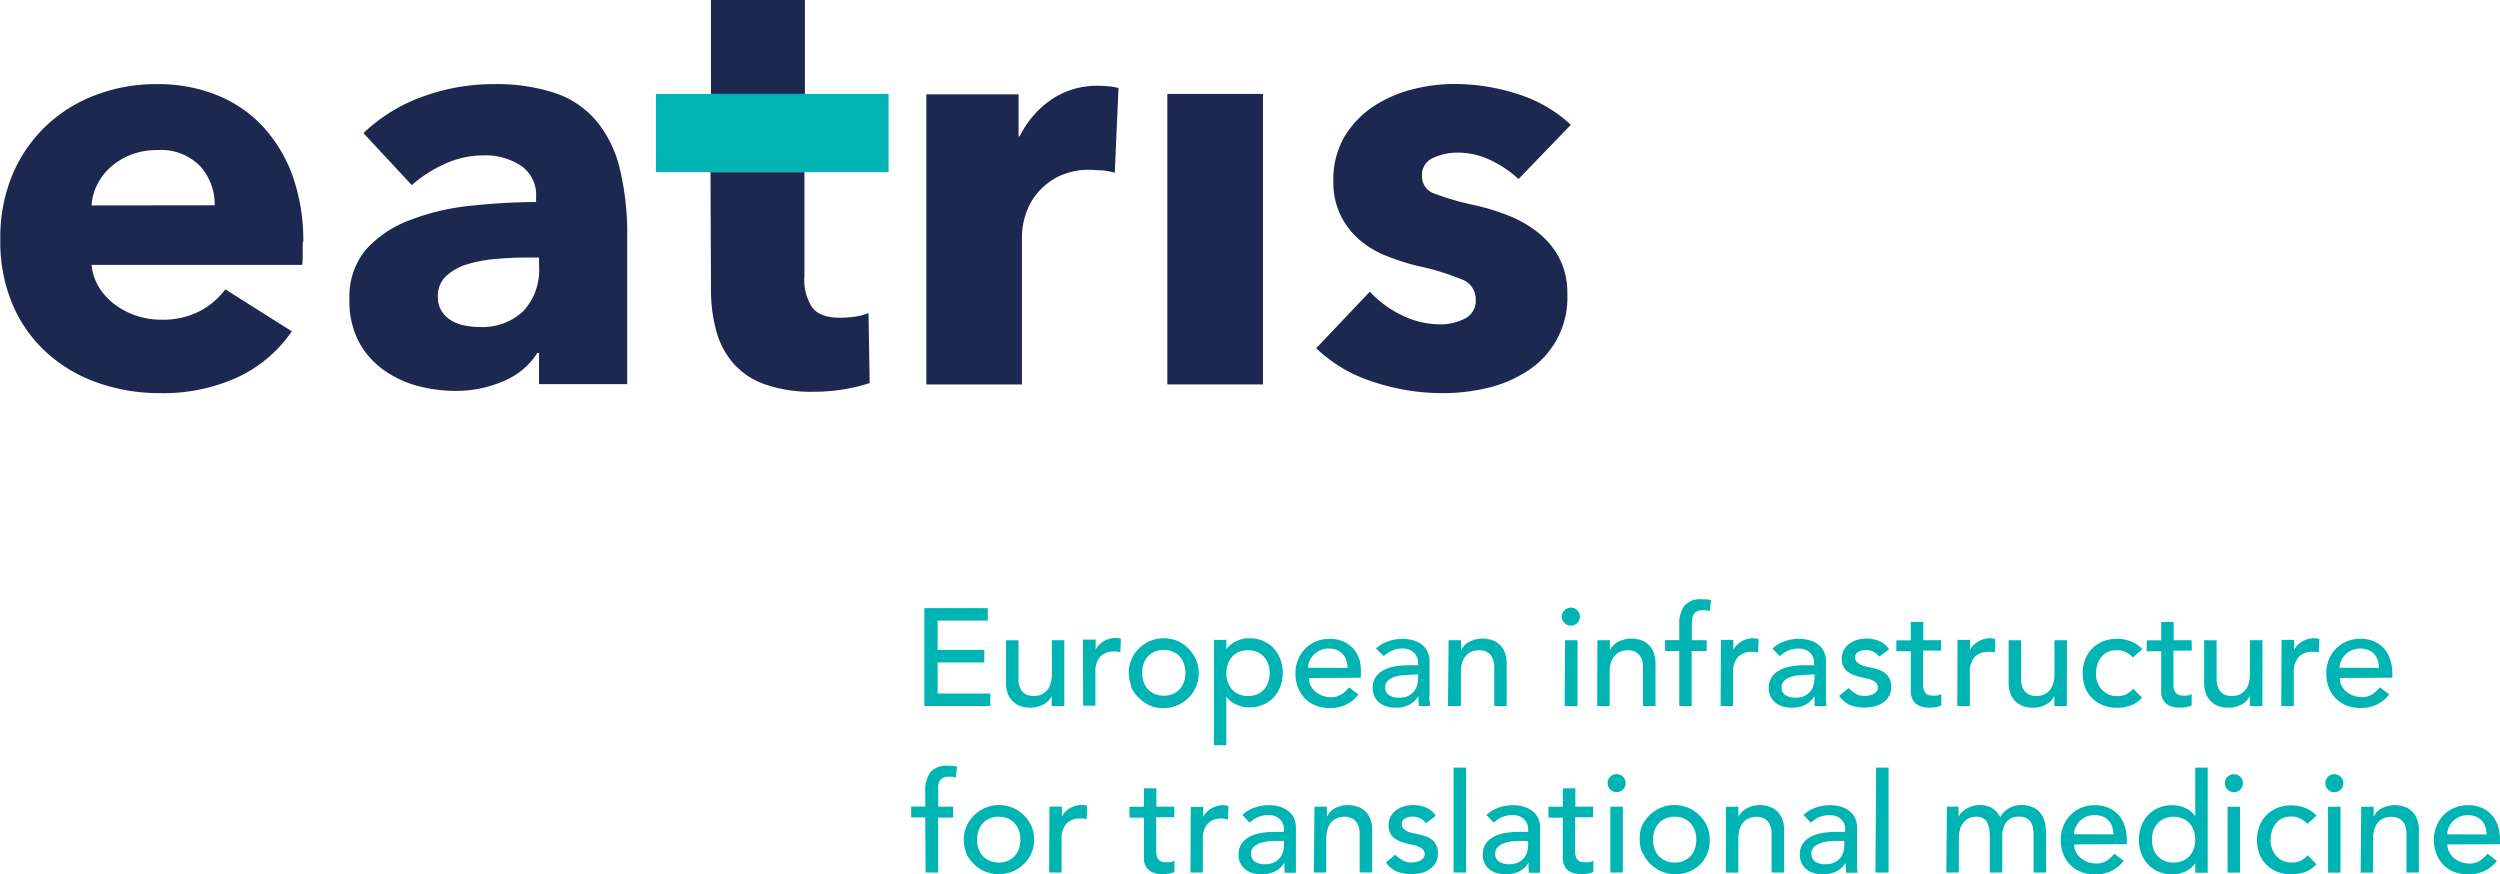
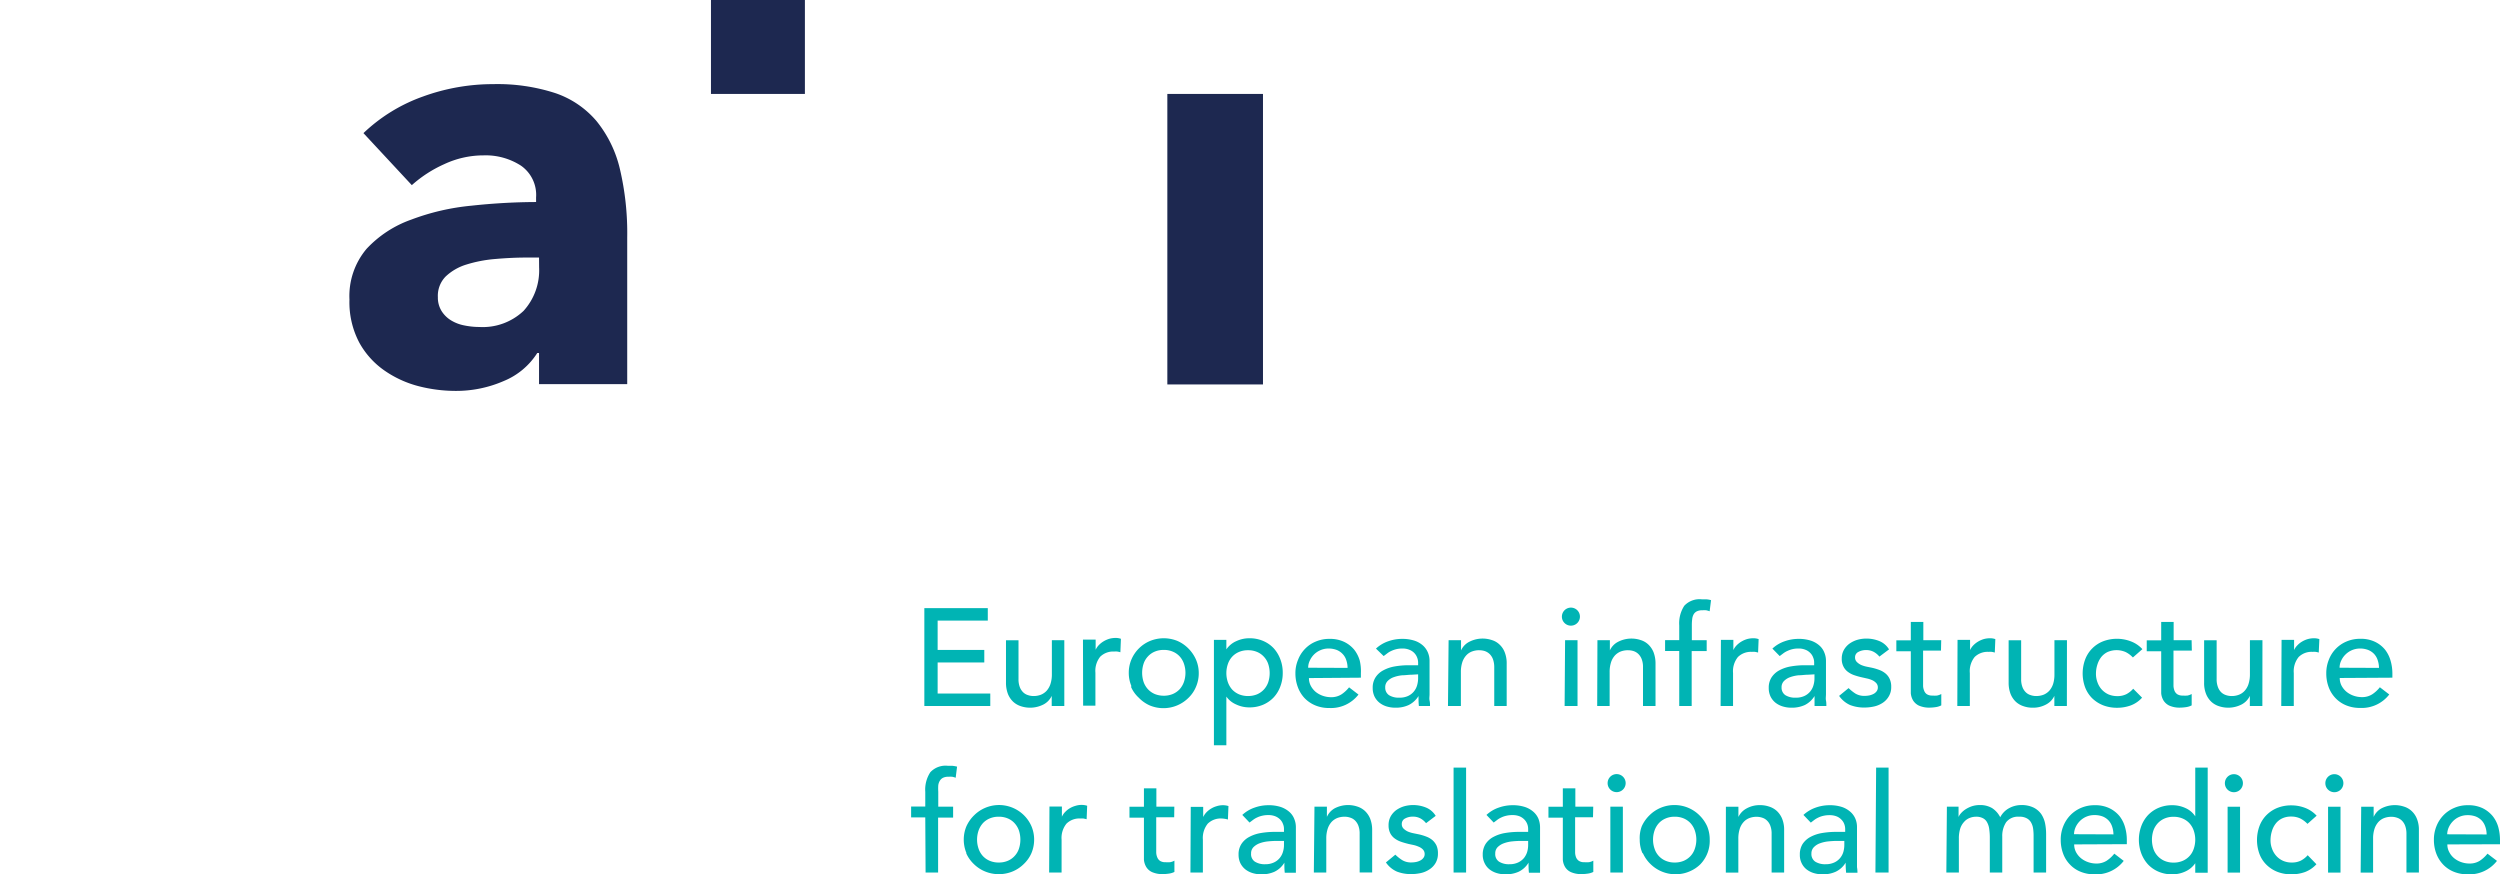
<svg xmlns="http://www.w3.org/2000/svg" viewBox="0 0 321.5 112.43">
  <defs>
    <style>.cls-1{fill:#1d2850;}.cls-2{fill:#00b4b4;}</style>
  </defs>
  <g id="Layer_1" data-name="Layer 1">
    <rect class="cls-1" x="91.43" width="12.08" height="12.08" />
-     <path class="cls-1" d="M106.58,64.56a6.42,6.42,0,0,0,1,4q1,1.32,3.63,1.32a13.12,13.12,0,0,0,1.92-.15,6.64,6.64,0,0,0,1.69-.45l.15,9a21.21,21.21,0,0,1-3.23.79,23.33,23.33,0,0,1-3.9.33,18.27,18.27,0,0,1-6.3-.94,9.65,9.65,0,0,1-4.09-2.7,10.62,10.62,0,0,1-2.22-4.22,20.39,20.39,0,0,1-.67-5.45L94.5,51.16h12.08Z" transform="translate(-3.13 -29.02)" />
-     <path class="cls-1" d="M30.74,55.42a7.39,7.39,0,0,0-1.84-5,7,7,0,0,0-5.52-2.1,9.22,9.22,0,0,0-3.3.56,8.43,8.43,0,0,0-2.62,1.54,7.55,7.55,0,0,0-1.8,2.29,6.64,6.64,0,0,0-.75,2.73Zm11.32,4.73v1.5A13,13,0,0,1,42,63.08H14.91a6.58,6.58,0,0,0,.93,2.85,8.19,8.19,0,0,0,2,2.21,9.65,9.65,0,0,0,2.77,1.46,9.84,9.84,0,0,0,3.19.53,10.29,10.29,0,0,0,5-1.09,9.67,9.67,0,0,0,3.31-2.81l8.55,5.4a17.38,17.38,0,0,1-6.94,5.89,23.08,23.08,0,0,1-10,2.06,24,24,0,0,1-7.95-1.31,19.26,19.26,0,0,1-6.56-3.83,17.69,17.69,0,0,1-4.43-6.19,20.64,20.64,0,0,1-1.61-8.4A21,21,0,0,1,4.7,51.56,18.65,18.65,0,0,1,9,45.26a19,19,0,0,1,6.38-4,21.8,21.8,0,0,1,8-1.42,20.05,20.05,0,0,1,7.58,1.39,16.4,16.4,0,0,1,5.92,4,18.65,18.65,0,0,1,3.87,6.38,24.65,24.65,0,0,1,1.38,8.55" transform="translate(-3.13 -29.02)" />
    <path class="cls-1" d="M72.45,62.14H70.87c-1.35,0-2.71.07-4.09.19a17.07,17.07,0,0,0-3.67.71,6.74,6.74,0,0,0-2.67,1.54,3.53,3.53,0,0,0-1,2.66,3.27,3.27,0,0,0,.49,1.8,3.74,3.74,0,0,0,1.24,1.2,5.12,5.12,0,0,0,1.72.64,9.67,9.67,0,0,0,1.88.19A7.63,7.63,0,0,0,70.46,69a7.75,7.75,0,0,0,2-5.59Zm-22.58-16a21.49,21.49,0,0,1,7.69-4.72,26.31,26.31,0,0,1,9-1.58,24.09,24.09,0,0,1,8,1.16,12,12,0,0,1,5.29,3.6,15.33,15.33,0,0,1,3,6.16,36,36,0,0,1,.94,8.81V78.42H72.45v-4h-.23a9.27,9.27,0,0,1-4.31,3.6,15.33,15.33,0,0,1-6.26,1.27,19.16,19.16,0,0,1-4.66-.6,13.68,13.68,0,0,1-4.39-2,10.6,10.6,0,0,1-3.26-3.6,11.11,11.11,0,0,1-1.27-5.55,9.41,9.41,0,0,1,2.21-6.53A14.44,14.44,0,0,1,56,57.27a29.8,29.8,0,0,1,7.77-1.8A79.5,79.5,0,0,1,72.07,55v-.59a4.58,4.58,0,0,0-1.95-4.09A8.37,8.37,0,0,0,65.32,49a11.93,11.93,0,0,0-5.06,1.13,16.12,16.12,0,0,0-4.17,2.7Z" transform="translate(-3.13 -29.02)" />
-     <path class="cls-1" d="M146.49,51.23a9.46,9.46,0,0,0-1.61-.3c-.52,0-1-.07-1.54-.07a8.89,8.89,0,0,0-4.16.89,8.46,8.46,0,0,0-2.7,2.17A8.12,8.12,0,0,0,135,56.69a9.28,9.28,0,0,0-.45,2.62V78.46H122.26V41.15h11.86v5.4h.15a12.14,12.14,0,0,1,4-4.68,10.41,10.41,0,0,1,6.07-1.82,14.17,14.17,0,0,1,1.47.08,5.71,5.71,0,0,1,1.16.22Z" transform="translate(-3.13 -29.02)" />
    <rect class="cls-1" x="150.12" y="12.08" width="12.3" height="37.36" />
-     <path class="cls-1" d="M198.41,52.05a13.73,13.73,0,0,0-3.53-2.4,9.72,9.72,0,0,0-4.27-1,7.51,7.51,0,0,0-3.19.68A2.35,2.35,0,0,0,186,51.67a2.31,2.31,0,0,0,1.61,2.25,34.92,34.92,0,0,0,5.21,1.5A28,28,0,0,1,197,56.7a14.82,14.82,0,0,1,3.87,2.18,10.41,10.41,0,0,1,2.77,3.3,9.68,9.68,0,0,1,1.05,4.65,11.17,11.17,0,0,1-5.14,9.9,16,16,0,0,1-5.14,2.18,24.65,24.65,0,0,1-5.7.67,28.26,28.26,0,0,1-9-1.46,18.76,18.76,0,0,1-7.32-4.32l6.9-7.27a13.7,13.7,0,0,0,4.06,3,11.22,11.22,0,0,0,5.1,1.2,6.77,6.77,0,0,0,3-.71,2.56,2.56,0,0,0,1.46-2.52,2.69,2.69,0,0,0-1.8-2.55,32.31,32.31,0,0,0-5.62-1.72A28.76,28.76,0,0,1,181.6,62a12.28,12.28,0,0,1-3.48-2,10,10,0,0,1-2.52-3.15,9.64,9.64,0,0,1-1-4.5,10.91,10.91,0,0,1,1.42-5.74,12.16,12.16,0,0,1,3.68-3.87,16.41,16.41,0,0,1,5-2.21,21.73,21.73,0,0,1,5.44-.71,26.36,26.36,0,0,1,8.21,1.31,17.78,17.78,0,0,1,6.79,3.94Z" transform="translate(-3.13 -29.02)" />
-     <rect class="cls-2" x="84.35" y="12.08" width="29.92" height="10.06" />
    <path class="cls-2" d="M317.84,136.31a2.32,2.32,0,0,1,.19-.87,2.74,2.74,0,0,1,.53-.79,2.52,2.52,0,0,1,.83-.58,2.58,2.58,0,0,1,1.08-.22,2.87,2.87,0,0,1,1.06.18,2.19,2.19,0,0,1,.76.52,2.16,2.16,0,0,1,.45.78,3,3,0,0,1,.17,1Zm6.79,1.28V137a6.31,6.31,0,0,0-.22-1.61,4,4,0,0,0-.73-1.43,3.92,3.92,0,0,0-1.27-1,4.25,4.25,0,0,0-1.91-.39,4.32,4.32,0,0,0-1.74.34,4.22,4.22,0,0,0-1.39.94,4.33,4.33,0,0,0-.91,1.41,4.6,4.6,0,0,0-.33,1.76,5,5,0,0,0,.3,1.75,4.19,4.19,0,0,0,.87,1.41,3.9,3.9,0,0,0,1.37.94,4.65,4.65,0,0,0,1.82.34,4.5,4.5,0,0,0,3.75-1.73l-1.22-.93a4.17,4.17,0,0,1-1,.92,2.38,2.38,0,0,1-1.3.35,3.21,3.21,0,0,1-1.07-.18,3,3,0,0,1-.91-.5,2.41,2.41,0,0,1-.63-.78,2,2,0,0,1-.25-1Zm-17.92,3.65h1.6v-4.36a4,4,0,0,1,.18-1.27,2.5,2.5,0,0,1,.5-.88,1.93,1.93,0,0,1,.75-.51,2.6,2.6,0,0,1,.93-.16,2.18,2.18,0,0,1,.72.12,1.58,1.58,0,0,1,.62.37,1.85,1.85,0,0,1,.43.68,3,3,0,0,1,.16,1v5h1.6v-5.45a3.76,3.76,0,0,0-.25-1.45,2.71,2.71,0,0,0-.67-1,2.55,2.55,0,0,0-1-.58,3.74,3.74,0,0,0-2.9.23,2.36,2.36,0,0,0-1,1.1h0v-1.31h-1.6Zm-4.19-10.67a1.16,1.16,0,1,0-.35-.83,1.14,1.14,0,0,0,.35.83m0,10.67h1.6v-8.47h-1.6Zm-1.47-7.32a3.91,3.91,0,0,0-1.47-1,4.89,4.89,0,0,0-1.78-.33,4.78,4.78,0,0,0-1.81.33,4.17,4.17,0,0,0-1.39.92,4,4,0,0,0-.9,1.41,5.22,5.22,0,0,0,0,3.6,3.86,3.86,0,0,0,.91,1.39,4.16,4.16,0,0,0,1.4.9,4.91,4.91,0,0,0,1.79.32,5.12,5.12,0,0,0,1.76-.3,3.78,3.78,0,0,0,1.46-1L299.9,139a3.06,3.06,0,0,1-.89.7,2.58,2.58,0,0,1-1.16.24,2.67,2.67,0,0,1-1.12-.22,2.56,2.56,0,0,1-.86-.62,2.75,2.75,0,0,1-.55-.92,3,3,0,0,1-.2-1.11,3.93,3.93,0,0,1,.17-1.14,2.93,2.93,0,0,1,.5-1,2.3,2.3,0,0,1,.82-.66,2.6,2.6,0,0,1,1.15-.24,2.66,2.66,0,0,1,1.17.24,3.33,3.33,0,0,1,.94.7Zm-11.45-3.35a1.16,1.16,0,1,0-.35-.83,1.14,1.14,0,0,0,.35.83m0,10.67h1.6v-8.47h-1.6Zm-8.11-1.51a2.58,2.58,0,0,1-.87-.61,2.54,2.54,0,0,1-.56-.93,3.79,3.79,0,0,1,0-2.37,2.72,2.72,0,0,1,.56-.93,2.58,2.58,0,0,1,.87-.61,2.89,2.89,0,0,1,1.16-.22,2.86,2.86,0,0,1,1.16.22,2.52,2.52,0,0,1,.88.61,2.7,2.7,0,0,1,.55.93,3.61,3.61,0,0,1,0,2.37,2.52,2.52,0,0,1-1.43,1.54,2.86,2.86,0,0,1-1.16.22,2.89,2.89,0,0,1-1.16-.22m5.55-12h-1.6V134h0a2.91,2.91,0,0,0-1.23-1.05,4,4,0,0,0-1.71-.38,4.42,4.42,0,0,0-1.78.34,4.09,4.09,0,0,0-1.36.94,4.21,4.21,0,0,0-.86,1.41,5.12,5.12,0,0,0,0,3.51,4.42,4.42,0,0,0,.86,1.41,4,4,0,0,0,1.36.94,4.42,4.42,0,0,0,1.78.34,4,4,0,0,0,1.67-.37,3.09,3.09,0,0,0,1.27-1.06h0v1.22h1.6Zm-17.19,8.57a2.32,2.32,0,0,1,.19-.87,2.74,2.74,0,0,1,.53-.79,2.6,2.6,0,0,1,1.91-.8,2.87,2.87,0,0,1,1.06.18,2.19,2.19,0,0,1,.76.52,2.16,2.16,0,0,1,.45.78,3.35,3.35,0,0,1,.17,1Zm6.79,1.28V137a5.91,5.91,0,0,0-.23-1.61,4.1,4.1,0,0,0-.72-1.43,3.85,3.85,0,0,0-1.28-1,4.18,4.18,0,0,0-1.9-.39,4.4,4.4,0,0,0-1.75.34,4.28,4.28,0,0,0-1.38.94,4.33,4.33,0,0,0-.91,1.41,4.6,4.6,0,0,0-.33,1.76,5,5,0,0,0,.3,1.75,3.9,3.9,0,0,0,.87,1.41,3.81,3.81,0,0,0,1.37.94,4.61,4.61,0,0,0,1.82.34,4.47,4.47,0,0,0,3.74-1.73l-1.21-.93a4.17,4.17,0,0,1-1,.92,2.41,2.41,0,0,1-1.3.35,3.21,3.21,0,0,1-1.07-.18,3,3,0,0,1-.91-.5,2.58,2.58,0,0,1-.64-.78,2.12,2.12,0,0,1-.24-1Zm-23.21,3.65h1.61v-4.4a4.22,4.22,0,0,1,.17-1.24,2.31,2.31,0,0,1,.49-.86,1.83,1.83,0,0,1,.7-.51,2.2,2.2,0,0,1,.83-.17,1.82,1.82,0,0,1,.94.21,1.27,1.27,0,0,1,.53.57,2.41,2.41,0,0,1,.25.86,7.59,7.59,0,0,1,.07,1.11v4.43h1.6v-4.63a3.17,3.17,0,0,1,.5-1.84,1.91,1.91,0,0,1,1.66-.71,1.86,1.86,0,0,1,1,.21,1.36,1.36,0,0,1,.55.54,2.16,2.16,0,0,1,.26.79,6.77,6.77,0,0,1,.06.92v4.72h1.61v-4.93a6.88,6.88,0,0,0-.13-1.38,3.37,3.37,0,0,0-.49-1.2,2.67,2.67,0,0,0-1-.85,3.53,3.53,0,0,0-1.6-.32,3.27,3.27,0,0,0-1.52.39,2.75,2.75,0,0,0-1.16,1.18,3,3,0,0,0-1.05-1.18,3,3,0,0,0-1.59-.39,3.21,3.21,0,0,0-1.05.17,3.7,3.7,0,0,0-.82.41,2.86,2.86,0,0,0-.57.51,1.49,1.49,0,0,0-.28.45h0v-1.33h-1.5Zm-9.12,0H246v-13.5h-1.6Zm-4-4.07v.53a3.26,3.26,0,0,1-.12.87,2.21,2.21,0,0,1-.41.79,2.1,2.1,0,0,1-.75.58,2.59,2.59,0,0,1-1.13.23,2.38,2.38,0,0,1-1.33-.33,1.17,1.17,0,0,1-.49-1.05,1.12,1.12,0,0,1,.32-.82,2.07,2.07,0,0,1,.8-.5,4.47,4.47,0,0,1,1.09-.24q.6-.06,1.17-.06ZM236,134.81l.44-.34a3,3,0,0,1,.52-.31,2.92,2.92,0,0,1,.63-.22,3.37,3.37,0,0,1,.82-.09,2.4,2.4,0,0,1,.89.15,1.72,1.72,0,0,1,.62.41,1.58,1.58,0,0,1,.38.58,1.81,1.81,0,0,1,.12.64V136h-1.17a10.48,10.48,0,0,0-1.82.15,4.87,4.87,0,0,0-1.48.5,2.81,2.81,0,0,0-1,.9,2.49,2.49,0,0,0-.36,1.38,2.36,2.36,0,0,0,.23,1.09,2.24,2.24,0,0,0,.63.8,2.88,2.88,0,0,0,.94.48,3.79,3.79,0,0,0,1.12.16,3.94,3.94,0,0,0,1.7-.34,3,3,0,0,0,1.27-1.16h0q0,.65.06,1.29H242q0-.35-.06-.72c0-.25,0-.52,0-.82v-4.32a2.74,2.74,0,0,0-.2-1.06,2.44,2.44,0,0,0-.64-.9,3.19,3.19,0,0,0-1.09-.63,5.05,5.05,0,0,0-1.6-.23,5.35,5.35,0,0,0-1.79.31,4.57,4.57,0,0,0-1.57.94Zm-10.93,6.43h1.61v-4.36a4,4,0,0,1,.18-1.27,2.36,2.36,0,0,1,.5-.88,1.93,1.93,0,0,1,.75-.51,2.51,2.51,0,0,1,.92-.16,2.24,2.24,0,0,1,.73.12,1.48,1.48,0,0,1,.61.37,1.73,1.73,0,0,1,.43.68,2.78,2.78,0,0,1,.16,1v5h1.61v-5.45a3.76,3.76,0,0,0-.25-1.45,2.83,2.83,0,0,0-.67-1,2.63,2.63,0,0,0-1-.58,3.59,3.59,0,0,0-1.17-.19,3.46,3.46,0,0,0-1.73.42,2.44,2.44,0,0,0-1.06,1.1h0v-1.31h-1.61Zm-10.66-2.49a4.44,4.44,0,0,0,1,1.41,4.5,4.5,0,0,0,1.43.94,4.54,4.54,0,0,0,1.77.35,4.46,4.46,0,0,0,1.76-.35,4.39,4.39,0,0,0,1.43-.94A4.33,4.33,0,0,0,223,137a4.39,4.39,0,0,0-.34-1.74,4.7,4.7,0,0,0-1-1.41,4.53,4.53,0,0,0-3.19-1.3,4.53,4.53,0,0,0-3.2,1.3,4.67,4.67,0,0,0-1,1.41A4.23,4.23,0,0,0,214,137a4.3,4.3,0,0,0,.35,1.74m1.56-2.93a2.7,2.7,0,0,1,.55-.93,2.52,2.52,0,0,1,.88-.61,2.86,2.86,0,0,1,1.16-.22,2.92,2.92,0,0,1,1.16.22,2.58,2.58,0,0,1,.87.61,2.7,2.7,0,0,1,.55.93,3.61,3.61,0,0,1,0,2.37,2.52,2.52,0,0,1-.55.93,2.58,2.58,0,0,1-.87.61,2.92,2.92,0,0,1-1.16.22,2.86,2.86,0,0,1-1.16-.22,2.52,2.52,0,0,1-1.43-1.54,3.61,3.61,0,0,1,0-2.37m-5.69-5.25a1.16,1.16,0,1,0-.35-.83,1.14,1.14,0,0,0,.35.83m0,10.67h1.61v-8.47h-1.61Zm-2.2-8.47h-2.3V130.4h-1.61v2.37h-1.85v1.4h1.85v4.41c0,.34,0,.68,0,1a2.16,2.16,0,0,0,.28.92,1.7,1.7,0,0,0,.75.67,3.28,3.28,0,0,0,1.44.26,5.9,5.9,0,0,0,.71-.06,2.24,2.24,0,0,0,.74-.22V139.7a1.7,1.7,0,0,1-.56.2,4,4,0,0,1-.59,0,1.22,1.22,0,0,1-.7-.17,1,1,0,0,1-.36-.44,1.81,1.81,0,0,1-.13-.63c0-.23,0-.47,0-.7v-3.84h2.3Zm-8.37,4.4v.53a3.26,3.26,0,0,1-.12.87,2.38,2.38,0,0,1-.41.79,2.19,2.19,0,0,1-.75.58,2.59,2.59,0,0,1-1.13.23,2.36,2.36,0,0,1-1.33-.33,1.15,1.15,0,0,1-.49-1.05,1.12,1.12,0,0,1,.31-.82,2.19,2.19,0,0,1,.81-.5,4.39,4.39,0,0,1,1.08-.24q.6-.06,1.17-.06Zm-4.43-2.36.45-.34a2.65,2.65,0,0,1,.52-.31,2.92,2.92,0,0,1,.63-.22,3.23,3.23,0,0,1,.81-.09,2.42,2.42,0,0,1,.9.15,1.81,1.81,0,0,1,.62.41,1.72,1.72,0,0,1,.38.58,1.81,1.81,0,0,1,.12.64V136h-1.18a10.44,10.44,0,0,0-1.81.15,4.87,4.87,0,0,0-1.48.5,2.73,2.73,0,0,0-1,.9,2.49,2.49,0,0,0-.37,1.38,2.37,2.37,0,0,0,.24,1.09,2.24,2.24,0,0,0,.63.8,2.88,2.88,0,0,0,.94.48,3.75,3.75,0,0,0,1.12.16,4,4,0,0,0,1.7-.34,3,3,0,0,0,1.26-1.16h0c0,.43,0,.86.05,1.29h1.43c0-.23,0-.47,0-.72s0-.52,0-.82v-4.32a2.93,2.93,0,0,0-.2-1.06,2.44,2.44,0,0,0-.64-.9,3.15,3.15,0,0,0-1.1-.63,5,5,0,0,0-1.59-.23,5.35,5.35,0,0,0-1.79.31,4.39,4.39,0,0,0-1.57.94Zm-5.16,6.43h1.61v-13.5h-1.61Zm-2.3-7.29a2.6,2.6,0,0,0-1.25-1.07,4.36,4.36,0,0,0-1.64-.32,4.29,4.29,0,0,0-1.17.16,3.54,3.54,0,0,0-1,.48,2.62,2.62,0,0,0-.73.82,2.33,2.33,0,0,0-.27,1.15,2.19,2.19,0,0,0,.21,1,1.89,1.89,0,0,0,.57.68,3,3,0,0,0,.82.43c.31.11.64.2,1,.29l.62.13a3.65,3.65,0,0,1,.66.22,1.55,1.55,0,0,1,.54.36.82.82,0,0,1,.22.59.75.75,0,0,1-.15.47,1.17,1.17,0,0,1-.39.34,2,2,0,0,1-.56.2,3.23,3.23,0,0,1-.61.06,2.18,2.18,0,0,1-1.18-.3,5.41,5.41,0,0,1-.88-.7l-1.21,1a3.33,3.33,0,0,0,1.42,1.18,5,5,0,0,0,1.85.32,5.82,5.82,0,0,0,1.24-.14,3.25,3.25,0,0,0,1.09-.47,2.42,2.42,0,0,0,.79-.83,2.35,2.35,0,0,0,.3-1.22,2.48,2.48,0,0,0-.18-1,2.24,2.24,0,0,0-.52-.7,2.65,2.65,0,0,0-.79-.46,6.49,6.49,0,0,0-1-.3l-.64-.13a3.91,3.91,0,0,1-.71-.21,1.9,1.9,0,0,1-.57-.38.78.78,0,0,1-.24-.6.77.77,0,0,1,.42-.71,2,2,0,0,1,1-.24,2,2,0,0,1,1,.24,2.4,2.4,0,0,1,.7.6Zm-15.67,7.29h1.6v-4.36a4,4,0,0,1,.18-1.27,2.5,2.5,0,0,1,.5-.88,2.09,2.09,0,0,1,.75-.51,2.6,2.6,0,0,1,.93-.16,2.18,2.18,0,0,1,.72.12,1.51,1.51,0,0,1,.62.37,1.85,1.85,0,0,1,.43.68,2.78,2.78,0,0,1,.16,1v5h1.61v-5.45a4,4,0,0,0-.25-1.45,2.83,2.83,0,0,0-.67-1,2.59,2.59,0,0,0-1-.58,3.74,3.74,0,0,0-2.9.23,2.36,2.36,0,0,0-1,1.1h0v-1.31h-1.6Zm-3.84-4.07v.53a2.91,2.91,0,0,1-.13.87,2.21,2.21,0,0,1-.41.79,2.1,2.1,0,0,1-.75.58,2.54,2.54,0,0,1-1.12.23,2.36,2.36,0,0,1-1.33-.33,1.15,1.15,0,0,1-.49-1.05,1.12,1.12,0,0,1,.31-.82,2.23,2.23,0,0,1,.8-.5,4.47,4.47,0,0,1,1.09-.24q.6-.06,1.17-.06Zm-4.43-2.36.45-.34a2.65,2.65,0,0,1,.52-.31,2.92,2.92,0,0,1,.63-.22,3.23,3.23,0,0,1,.81-.09,2.33,2.33,0,0,1,.89.15,1.86,1.86,0,0,1,.63.41,1.55,1.55,0,0,1,.37.58,1.63,1.63,0,0,1,.13.64V136h-1.18a10.36,10.36,0,0,0-1.81.15,4.77,4.77,0,0,0-1.48.5,2.73,2.73,0,0,0-1,.9,2.41,2.41,0,0,0-.37,1.38,2.5,2.5,0,0,0,.23,1.09,2.39,2.39,0,0,0,.64.8,2.88,2.88,0,0,0,.94.48,3.75,3.75,0,0,0,1.12.16,4,4,0,0,0,1.7-.34,3,3,0,0,0,1.26-1.16h0c0,.43,0,.86.05,1.29h1.43c0-.23,0-.47,0-.72s0-.52,0-.82v-4.32a2.75,2.75,0,0,0-.21-1.06,2.31,2.31,0,0,0-.63-.9,3.24,3.24,0,0,0-1.1-.63,5,5,0,0,0-1.6-.23,5.3,5.3,0,0,0-1.78.31,4.39,4.39,0,0,0-1.57.94Zm-7.6,6.43h1.6V137a2.92,2.92,0,0,1,.63-2.06,2.37,2.37,0,0,1,1.8-.66,3.37,3.37,0,0,1,.79.13l.07-1.73a2.31,2.31,0,0,0-.72-.11,2.64,2.64,0,0,0-.78.12,2.9,2.9,0,0,0-.72.31,3,3,0,0,0-.6.47,2.38,2.38,0,0,0-.43.62h0v-1.31h-1.6Zm-2.07-8.47h-2.31V130.4h-1.6v2.37h-1.86v1.4h1.86v4.41c0,.34,0,.68,0,1a2.16,2.16,0,0,0,.29.92,1.7,1.7,0,0,0,.75.67,3.28,3.28,0,0,0,1.44.26,5.77,5.77,0,0,0,.7-.06,2.24,2.24,0,0,0,.74-.22V139.7a1.73,1.73,0,0,1-.55.2,4.15,4.15,0,0,1-.59,0,1.26,1.26,0,0,1-.71-.17,1,1,0,0,1-.35-.44,1.82,1.82,0,0,1-.14-.63c0-.23,0-.47,0-.7v-3.84h2.31Zm-16.1,8.47h1.6V137a2.92,2.92,0,0,1,.63-2.06,2.34,2.34,0,0,1,1.8-.66,2.58,2.58,0,0,1,.39,0l.4.09.07-1.73a2.36,2.36,0,0,0-.72-.11,2.64,2.64,0,0,0-.78.12,3,3,0,0,0-.73.31,2.71,2.71,0,0,0-.59.47,2.16,2.16,0,0,0-.43.62h0v-1.31h-1.6Zm-10.67-2.49a4.44,4.44,0,0,0,1,1.41,4.5,4.5,0,0,0,1.43.94,4.65,4.65,0,0,0,3.54,0,4.45,4.45,0,0,0,1.42-.94,4.3,4.3,0,0,0,1-1.41,4.47,4.47,0,0,0,.35-1.74,4.4,4.4,0,0,0-.35-1.74,4.55,4.55,0,0,0-7.35-1.41,4.67,4.67,0,0,0-1,1.41,4.4,4.4,0,0,0-.35,1.74,4.47,4.47,0,0,0,.35,1.74m1.56-2.93a2.86,2.86,0,0,1,.55-.93,2.52,2.52,0,0,1,.88-.61,2.86,2.86,0,0,1,1.16-.22,2.89,2.89,0,0,1,1.16.22,2.48,2.48,0,0,1,.87.61,2.72,2.72,0,0,1,.56.93,3.79,3.79,0,0,1,0,2.37,2.54,2.54,0,0,1-.56.93,2.48,2.48,0,0,1-.87.61,2.89,2.89,0,0,1-1.16.22,2.86,2.86,0,0,1-1.16-.22,2.52,2.52,0,0,1-.88-.61,2.67,2.67,0,0,1-.55-.93,3.61,3.61,0,0,1,0-2.37m-6.82,5.42h1.61v-7.07h1.93v-1.4h-1.91v-1.94a6.48,6.48,0,0,1,0-.8,1.47,1.47,0,0,1,.2-.59,1,1,0,0,1,.42-.39,1.55,1.55,0,0,1,.71-.13,3.23,3.23,0,0,1,.46,0,2.54,2.54,0,0,1,.45.13l.18-1.43a4.19,4.19,0,0,0-.63-.11h-.57a2.67,2.67,0,0,0-2.24.83,4.06,4.06,0,0,0-.65,2.52v1.89h-1.82v1.4h1.82Z" transform="translate(-3.13 -29.02)" />
    <path class="cls-2" d="M304,114.89a2.1,2.1,0,0,1,.19-.87,2.55,2.55,0,0,1,.53-.79,2.66,2.66,0,0,1,1.91-.81,2.86,2.86,0,0,1,1.06.19,2.19,2.19,0,0,1,.76.52,2.16,2.16,0,0,1,.45.78,3.29,3.29,0,0,1,.17,1Zm6.79,1.28v-.57a5.85,5.85,0,0,0-.23-1.61,4.1,4.1,0,0,0-.72-1.43,3.74,3.74,0,0,0-1.28-1,4.18,4.18,0,0,0-1.9-.39,4.4,4.4,0,0,0-1.75.34,4.14,4.14,0,0,0-2.29,2.35,4.58,4.58,0,0,0-.33,1.75,5,5,0,0,0,.3,1.76,4.08,4.08,0,0,0,.87,1.41,3.94,3.94,0,0,0,1.37.94,4.6,4.6,0,0,0,1.81.34,4.47,4.47,0,0,0,3.75-1.73l-1.21-.93a4.17,4.17,0,0,1-1,.92,2.41,2.41,0,0,1-1.3.35,3.21,3.21,0,0,1-1.07-.18,3,3,0,0,1-.91-.5,2.67,2.67,0,0,1-.64-.78,2.12,2.12,0,0,1-.24-1Zm-14.29,3.64h1.61v-4.24a2.9,2.9,0,0,1,.63-2.06,2.34,2.34,0,0,1,1.8-.66,1.72,1.72,0,0,1,.39,0,2.74,2.74,0,0,1,.39.09l.08-1.73a2.09,2.09,0,0,0-.72-.11,3,3,0,0,0-.78.11,3.23,3.23,0,0,0-.73.32,2.71,2.71,0,0,0-.59.47,2,2,0,0,0-.43.62h0v-1.31h-1.61Zm-2.42-8.46h-1.61v4.36a4,4,0,0,1-.18,1.27,2.36,2.36,0,0,1-.5.88,1.93,1.93,0,0,1-.75.51,2.52,2.52,0,0,1-.93.16,2.18,2.18,0,0,1-.72-.12,1.58,1.58,0,0,1-.62-.37,1.83,1.83,0,0,1-.42-.68,2.78,2.78,0,0,1-.16-1v-5h-1.61v5.45a3.76,3.76,0,0,0,.25,1.45,2.83,2.83,0,0,0,.67,1,2.59,2.59,0,0,0,1,.58,3.77,3.77,0,0,0,2.91-.23,2.36,2.36,0,0,0,1.05-1.1h0v1.3h1.61Zm-9.11,0h-2.31V109h-1.6v2.37h-1.86v1.4h1.86v4.4c0,.35,0,.69,0,1a2.16,2.16,0,0,0,.29.92,1.77,1.77,0,0,0,.75.67,3.23,3.23,0,0,0,1.43.26,5.74,5.74,0,0,0,.71-.06,2.23,2.23,0,0,0,.74-.23v-1.46a2,2,0,0,1-.55.2,4.15,4.15,0,0,1-.59,0,1.26,1.26,0,0,1-.71-.17,1,1,0,0,1-.36-.45,2,2,0,0,1-.13-.62c0-.23,0-.47,0-.71v-3.83H285Zm-6.33,1.15a3.84,3.84,0,0,0-1.48-1,5,5,0,0,0-3.59,0,4,4,0,0,0-1.39.92,4,4,0,0,0-.9,1.41,5.19,5.19,0,0,0,0,3.59,4,4,0,0,0,.91,1.4,4.32,4.32,0,0,0,1.4.9,4.93,4.93,0,0,0,1.8.32,5.11,5.11,0,0,0,1.75-.3,3.71,3.71,0,0,0,1.46-1l-1.14-1.15a3,3,0,0,1-.9.71,2.55,2.55,0,0,1-1.16.24,2.87,2.87,0,0,1-1.12-.22,2.67,2.67,0,0,1-.86-.62,2.75,2.75,0,0,1-.55-.92,3.18,3.18,0,0,1-.2-1.12,3.86,3.86,0,0,1,.17-1.13,3.13,3.13,0,0,1,.5-1,2.39,2.39,0,0,1,.82-.66,2.92,2.92,0,0,1,2.32,0,3.33,3.33,0,0,1,.94.7Zm-9.7-1.15h-1.61v4.36a4,4,0,0,1-.17,1.27,2.5,2.5,0,0,1-.5.88,2.09,2.09,0,0,1-.75.51,2.6,2.6,0,0,1-.93.16,2.18,2.18,0,0,1-.72-.12,1.51,1.51,0,0,1-.62-.37,1.85,1.85,0,0,1-.43-.68,2.78,2.78,0,0,1-.16-1v-5h-1.61v5.45a4,4,0,0,0,.25,1.45,2.83,2.83,0,0,0,.67,1,2.63,2.63,0,0,0,1,.58,3.46,3.46,0,0,0,1.17.19,3.5,3.5,0,0,0,1.74-.42,2.36,2.36,0,0,0,1.05-1.1h0v1.3h1.61Zm-14.1,8.46h1.61v-4.24a2.9,2.9,0,0,1,.62-2.06,2.37,2.37,0,0,1,1.8-.66,1.87,1.87,0,0,1,.4,0,2.74,2.74,0,0,1,.39.09l.07-1.73a2,2,0,0,0-.71-.11,3,3,0,0,0-.79.11,3.35,3.35,0,0,0-.72.32,3,3,0,0,0-.6.47,2.22,2.22,0,0,0-.43.62h0v-1.31h-1.61Zm-2.07-8.46h-2.3V109h-1.61v2.37H247v1.4h1.86v4.4c0,.35,0,.69,0,1a2.16,2.16,0,0,0,.29.92,1.77,1.77,0,0,0,.75.67,3.28,3.28,0,0,0,1.44.26,5.77,5.77,0,0,0,.7-.06,2.23,2.23,0,0,0,.74-.23v-1.46a2,2,0,0,1-.55.2,4,4,0,0,1-.59,0,1.28,1.28,0,0,1-.71-.17.92.92,0,0,1-.35-.45,1.71,1.71,0,0,1-.14-.62c0-.23,0-.47,0-.71v-3.83h2.3Zm-6.71,1.18a2.6,2.6,0,0,0-1.25-1.07,4.41,4.41,0,0,0-1.65-.32,4.29,4.29,0,0,0-1.17.16,3.48,3.48,0,0,0-1,.48,2.57,2.57,0,0,0-.73.81,2.25,2.25,0,0,0-.28,1.15,2.08,2.08,0,0,0,.22,1,1.89,1.89,0,0,0,.57.68,2.9,2.9,0,0,0,.82.43,8.7,8.7,0,0,0,1,.28l.62.14a3.63,3.63,0,0,1,.66.21,1.64,1.64,0,0,1,.53.37.8.8,0,0,1,.22.59.78.78,0,0,1-.15.47,1.17,1.17,0,0,1-.39.34,2.23,2.23,0,0,1-.55.2,3.34,3.34,0,0,1-.62.06,2.2,2.2,0,0,1-1.18-.3,5.44,5.44,0,0,1-.87-.7l-1.22,1a3.4,3.4,0,0,0,1.42,1.18,5,5,0,0,0,1.85.32,5.75,5.75,0,0,0,1.24-.14,3.3,3.3,0,0,0,1.1-.47,2.48,2.48,0,0,0,.78-.83,2.28,2.28,0,0,0,.31-1.22,2.32,2.32,0,0,0-.19-1,2,2,0,0,0-.52-.7,2.72,2.72,0,0,0-.78-.46,7,7,0,0,0-1-.3l-.64-.13a3.8,3.8,0,0,1-.7-.21,1.9,1.9,0,0,1-.57-.38.81.81,0,0,1-.25-.61.76.76,0,0,1,.42-.7,2,2,0,0,1,1-.24,2,2,0,0,1,1,.24,2.44,2.44,0,0,1,.71.6Zm-9.59,3.21v.54a3,3,0,0,1-.13.87,2.21,2.21,0,0,1-.41.79,2.1,2.1,0,0,1-.75.58,2.51,2.51,0,0,1-1.12.22,2.36,2.36,0,0,1-1.33-.32,1.15,1.15,0,0,1-.49-1,1.12,1.12,0,0,1,.31-.82,2.1,2.1,0,0,1,.8-.5,4.58,4.58,0,0,1,1.09-.24c.4,0,.79-.07,1.17-.07ZM232,113.39l.45-.34a2.65,2.65,0,0,1,.52-.31,3.58,3.58,0,0,1,.63-.23,3.23,3.23,0,0,1,.81-.09,2.23,2.23,0,0,1,.9.16,1.68,1.68,0,0,1,.62.41,1.55,1.55,0,0,1,.37.58,1.59,1.59,0,0,1,.13.64v.36h-1.18a10.44,10.44,0,0,0-1.81.15,4.77,4.77,0,0,0-1.48.5,2.73,2.73,0,0,0-1,.9,2.4,2.4,0,0,0-.37,1.37,2.51,2.51,0,0,0,.23,1.1,2.39,2.39,0,0,0,.64.8,2.88,2.88,0,0,0,.94.48,3.75,3.75,0,0,0,1.12.16,4,4,0,0,0,1.7-.34,3.08,3.08,0,0,0,1.26-1.16h0c0,.43,0,.86,0,1.28H238c0-.22,0-.46-.05-.71s0-.52,0-.82V114a2.75,2.75,0,0,0-.21-1.06,2.31,2.31,0,0,0-.63-.9,3.09,3.09,0,0,0-1.1-.63,5,5,0,0,0-1.6-.23,5.3,5.3,0,0,0-1.78.31,4.39,4.39,0,0,0-1.57.94Zm-7.6,6.42H226v-4.24a2.9,2.9,0,0,1,.63-2.06,2.37,2.37,0,0,1,1.8-.66,1.87,1.87,0,0,1,.4,0,2.74,2.74,0,0,1,.39.09l.07-1.73a2,2,0,0,0-.71-.11,3,3,0,0,0-.79.11,3.35,3.35,0,0,0-.72.32,3,3,0,0,0-.6.47,2.22,2.22,0,0,0-.43.62h0v-1.31h-1.6Zm-5.32,0h1.6v-7.06h1.93v-1.4h-1.91v-1.94a6.22,6.22,0,0,1,.05-.8,1.57,1.57,0,0,1,.19-.6,1,1,0,0,1,.42-.38,1.63,1.63,0,0,1,.72-.13,3.33,3.33,0,0,1,.46,0,3.14,3.14,0,0,1,.45.13l.18-1.43a3.18,3.18,0,0,0-.64-.11l-.56,0a2.69,2.69,0,0,0-2.24.83,4.12,4.12,0,0,0-.65,2.53v1.89h-1.82v1.4h1.82Zm-10.55,0h1.6v-4.35a4,4,0,0,1,.18-1.27,2.42,2.42,0,0,1,.5-.88,2.09,2.09,0,0,1,.75-.51,2.6,2.6,0,0,1,.93-.16,2.46,2.46,0,0,1,.72.11,1.65,1.65,0,0,1,.62.38,1.85,1.85,0,0,1,.43.68,2.74,2.74,0,0,1,.16,1v5h1.61v-5.44a4.05,4.05,0,0,0-.25-1.46,2.79,2.79,0,0,0-.67-1,2.47,2.47,0,0,0-1-.58,3.74,3.74,0,0,0-2.9.23,2.32,2.32,0,0,0-1.05,1.1h0v-1.31h-1.6Zm-4.19-10.66a1.16,1.16,0,1,0-.35-.83,1.14,1.14,0,0,0,.35.83m0,10.66H206v-8.46H204.4Zm-15,0H191v-4.35a4,4,0,0,1,.18-1.27,2.42,2.42,0,0,1,.5-.88,1.93,1.93,0,0,1,.75-.51,2.56,2.56,0,0,1,.93-.16,2.46,2.46,0,0,1,.72.11,1.73,1.73,0,0,1,.62.38,1.85,1.85,0,0,1,.43.68,3,3,0,0,1,.16,1v5h1.6v-5.44a3.85,3.85,0,0,0-.25-1.46,2.67,2.67,0,0,0-.67-1,2.43,2.43,0,0,0-1-.58,3.74,3.74,0,0,0-2.9.23,2.32,2.32,0,0,0-1.05,1.1h0v-1.31h-1.6Zm-3.84-4.07v.54a3.34,3.34,0,0,1-.13.87,2.21,2.21,0,0,1-.41.79,2.1,2.1,0,0,1-.75.58,2.54,2.54,0,0,1-1.12.22,2.34,2.34,0,0,1-1.33-.32,1.15,1.15,0,0,1-.49-1,1.12,1.12,0,0,1,.31-.82,2,2,0,0,1,.8-.5,4.47,4.47,0,0,1,1.09-.24c.4,0,.79-.07,1.17-.07Zm-4.43-2.35.45-.34a2.57,2.57,0,0,1,.51-.31,3.7,3.7,0,0,1,.64-.23,3.23,3.23,0,0,1,.81-.09,2.21,2.21,0,0,1,.89.16,1.72,1.72,0,0,1,.63.41,1.69,1.69,0,0,1,.37.58,1.78,1.78,0,0,1,.13.64v.36h-1.18a10.36,10.36,0,0,0-1.81.15,4.77,4.77,0,0,0-1.48.5,2.65,2.65,0,0,0-1,.9,2.4,2.4,0,0,0-.37,1.37,2.51,2.51,0,0,0,.23,1.1,2.39,2.39,0,0,0,.64.8,2.83,2.83,0,0,0,.93.48,3.81,3.81,0,0,0,1.13.16,3.92,3.92,0,0,0,1.69-.34,3.1,3.1,0,0,0,1.27-1.16h0c0,.43,0,.86.05,1.28h1.43c0-.22,0-.46-.06-.71s0-.52,0-.82V114a2.75,2.75,0,0,0-.21-1.06,2.54,2.54,0,0,0-.63-.9,3.09,3.09,0,0,0-1.1-.63,5.05,5.05,0,0,0-1.6-.23,5.3,5.3,0,0,0-1.78.31,4.39,4.39,0,0,0-1.57.94Zm-9.71,1.5a2.1,2.1,0,0,1,.19-.87,2.71,2.71,0,0,1,.52-.79,2.63,2.63,0,0,1,.83-.58,2.58,2.58,0,0,1,1.08-.23,2.92,2.92,0,0,1,1.07.19,2.14,2.14,0,0,1,.75.52,2,2,0,0,1,.46.78,3.29,3.29,0,0,1,.17,1Zm6.78,1.28v-.57A5.84,5.84,0,0,0,178,114a4.1,4.1,0,0,0-.72-1.43,3.83,3.83,0,0,0-1.28-1,4.21,4.21,0,0,0-1.9-.39,4.37,4.37,0,0,0-1.75.34,4,4,0,0,0-1.38.93,4.12,4.12,0,0,0-.91,1.42,4.4,4.4,0,0,0-.34,1.75,5,5,0,0,0,.31,1.76,4.21,4.21,0,0,0,.86,1.41,4.07,4.07,0,0,0,1.38.94,4.56,4.56,0,0,0,1.81.34,4.47,4.47,0,0,0,3.75-1.73l-1.21-.93a4.17,4.17,0,0,1-1,.92,2.43,2.43,0,0,1-1.3.35,3.31,3.31,0,0,1-1.08-.18,3.08,3.08,0,0,1-.91-.5,2.64,2.64,0,0,1-.63-.78,2.12,2.12,0,0,1-.24-1Zm-13.35-3.31a2.48,2.48,0,0,1,.87.61,2.54,2.54,0,0,1,.56.93,3.79,3.79,0,0,1,0,2.37,2.72,2.72,0,0,1-.56.93,2.62,2.62,0,0,1-.87.61,3.07,3.07,0,0,1-1.16.22,3,3,0,0,1-1.16-.22,2.66,2.66,0,0,1-.88-.61,2.86,2.86,0,0,1-.55-.93,3.61,3.61,0,0,1,0-2.37,2.67,2.67,0,0,1,.55-.93,2.52,2.52,0,0,1,.88-.61,2.86,2.86,0,0,1,1.16-.22,2.89,2.89,0,0,1,1.16.22m-5.55,12h1.6V118.6h0a2.94,2.94,0,0,0,1.23,1,3.9,3.9,0,0,0,1.72.39,4.4,4.4,0,0,0,1.77-.34,4.09,4.09,0,0,0,1.36-.94,4.21,4.21,0,0,0,.86-1.41,4.83,4.83,0,0,0,.31-1.76,4.76,4.76,0,0,0-.31-1.74,4.36,4.36,0,0,0-.86-1.42,4,4,0,0,0-1.36-.94,4.4,4.4,0,0,0-1.77-.34,3.91,3.91,0,0,0-1.67.37,3,3,0,0,0-1.28,1.06h0v-1.22h-1.6Zm-10.67-7.53a4.11,4.11,0,0,0,1,1.41,4.48,4.48,0,0,0,1.42,1,4.57,4.57,0,0,0,5-1,4.22,4.22,0,0,0,.95-1.41,4.4,4.4,0,0,0,.35-1.74,4.35,4.35,0,0,0-.35-1.73,4.67,4.67,0,0,0-.95-1.41,4.53,4.53,0,0,0-1.43-1,4.65,4.65,0,0,0-3.54,0,4.48,4.48,0,0,0-2.38,2.36,4.35,4.35,0,0,0-.35,1.73,4.4,4.4,0,0,0,.35,1.74m1.56-2.92a2.54,2.54,0,0,1,.56-.93,2.48,2.48,0,0,1,.87-.61,2.89,2.89,0,0,1,1.16-.22,2.86,2.86,0,0,1,1.16.22,2.52,2.52,0,0,1,.88.61,2.67,2.67,0,0,1,.55.93,3.61,3.61,0,0,1,0,2.37,2.86,2.86,0,0,1-.55.93,2.66,2.66,0,0,1-.88.61,3,3,0,0,1-1.16.22,3.07,3.07,0,0,1-1.16-.22,2.62,2.62,0,0,1-.87-.61,2.72,2.72,0,0,1-.56-.93,3.79,3.79,0,0,1,0-2.37m-7.78,5.41H144v-4.24a2.9,2.9,0,0,1,.62-2.06,2.37,2.37,0,0,1,1.8-.66,1.75,1.75,0,0,1,.4,0,2.74,2.74,0,0,1,.39.09l.07-1.73a2,2,0,0,0-.71-.11,3.07,3.07,0,0,0-.79.11,3.35,3.35,0,0,0-.72.32,3,3,0,0,0-.6.47,2.22,2.22,0,0,0-.43.62h0v-1.31H142.4ZM140,111.35h-1.6v4.36a4,4,0,0,1-.18,1.27,2.5,2.5,0,0,1-.5.88,2.09,2.09,0,0,1-.75.51,2.6,2.6,0,0,1-.93.16,2.18,2.18,0,0,1-.72-.12,1.51,1.51,0,0,1-.62-.37,1.85,1.85,0,0,1-.43-.68,2.78,2.78,0,0,1-.16-1v-5h-1.61v5.45a4,4,0,0,0,.25,1.45,2.83,2.83,0,0,0,.67,1,2.63,2.63,0,0,0,1,.58,3.77,3.77,0,0,0,2.91-.23,2.36,2.36,0,0,0,1.05-1.1h0v1.3H140Zm-18,8.46h8.48v-1.6h-6.77v-4h6v-1.61h-6v-3.77h6.45v-1.6H122Z" transform="translate(-3.13 -29.02)" />
  </g>
</svg>